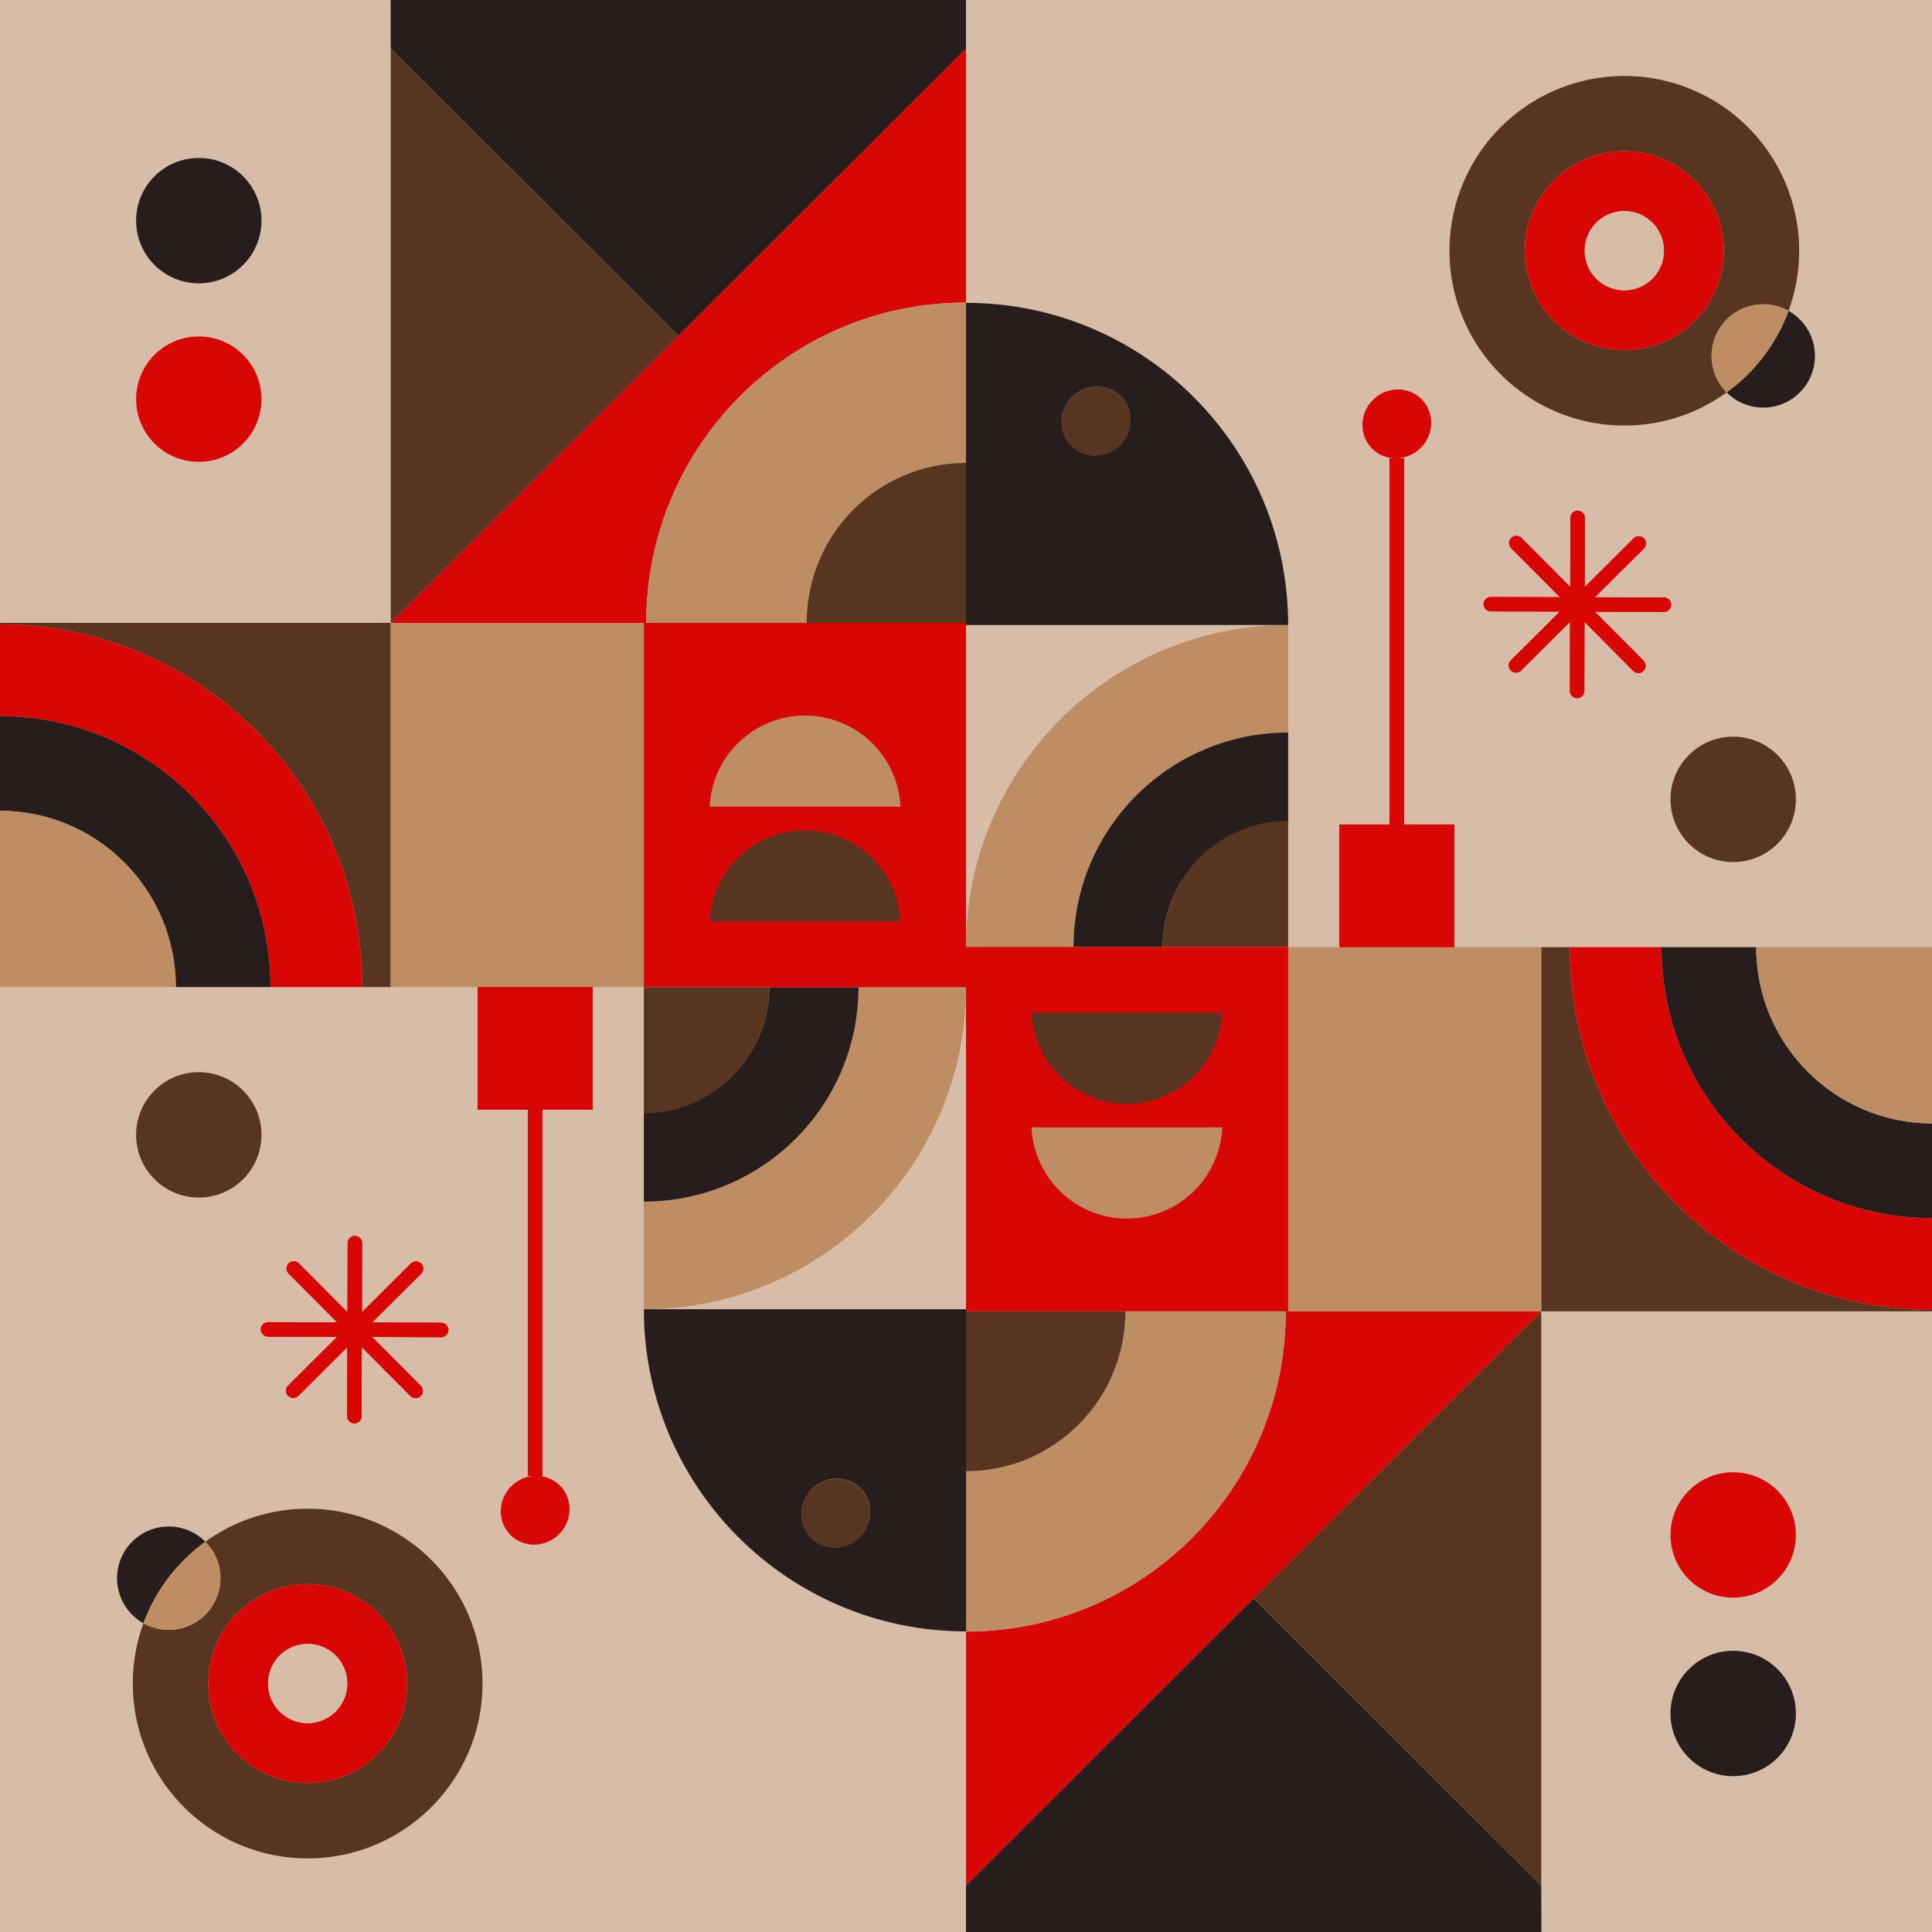
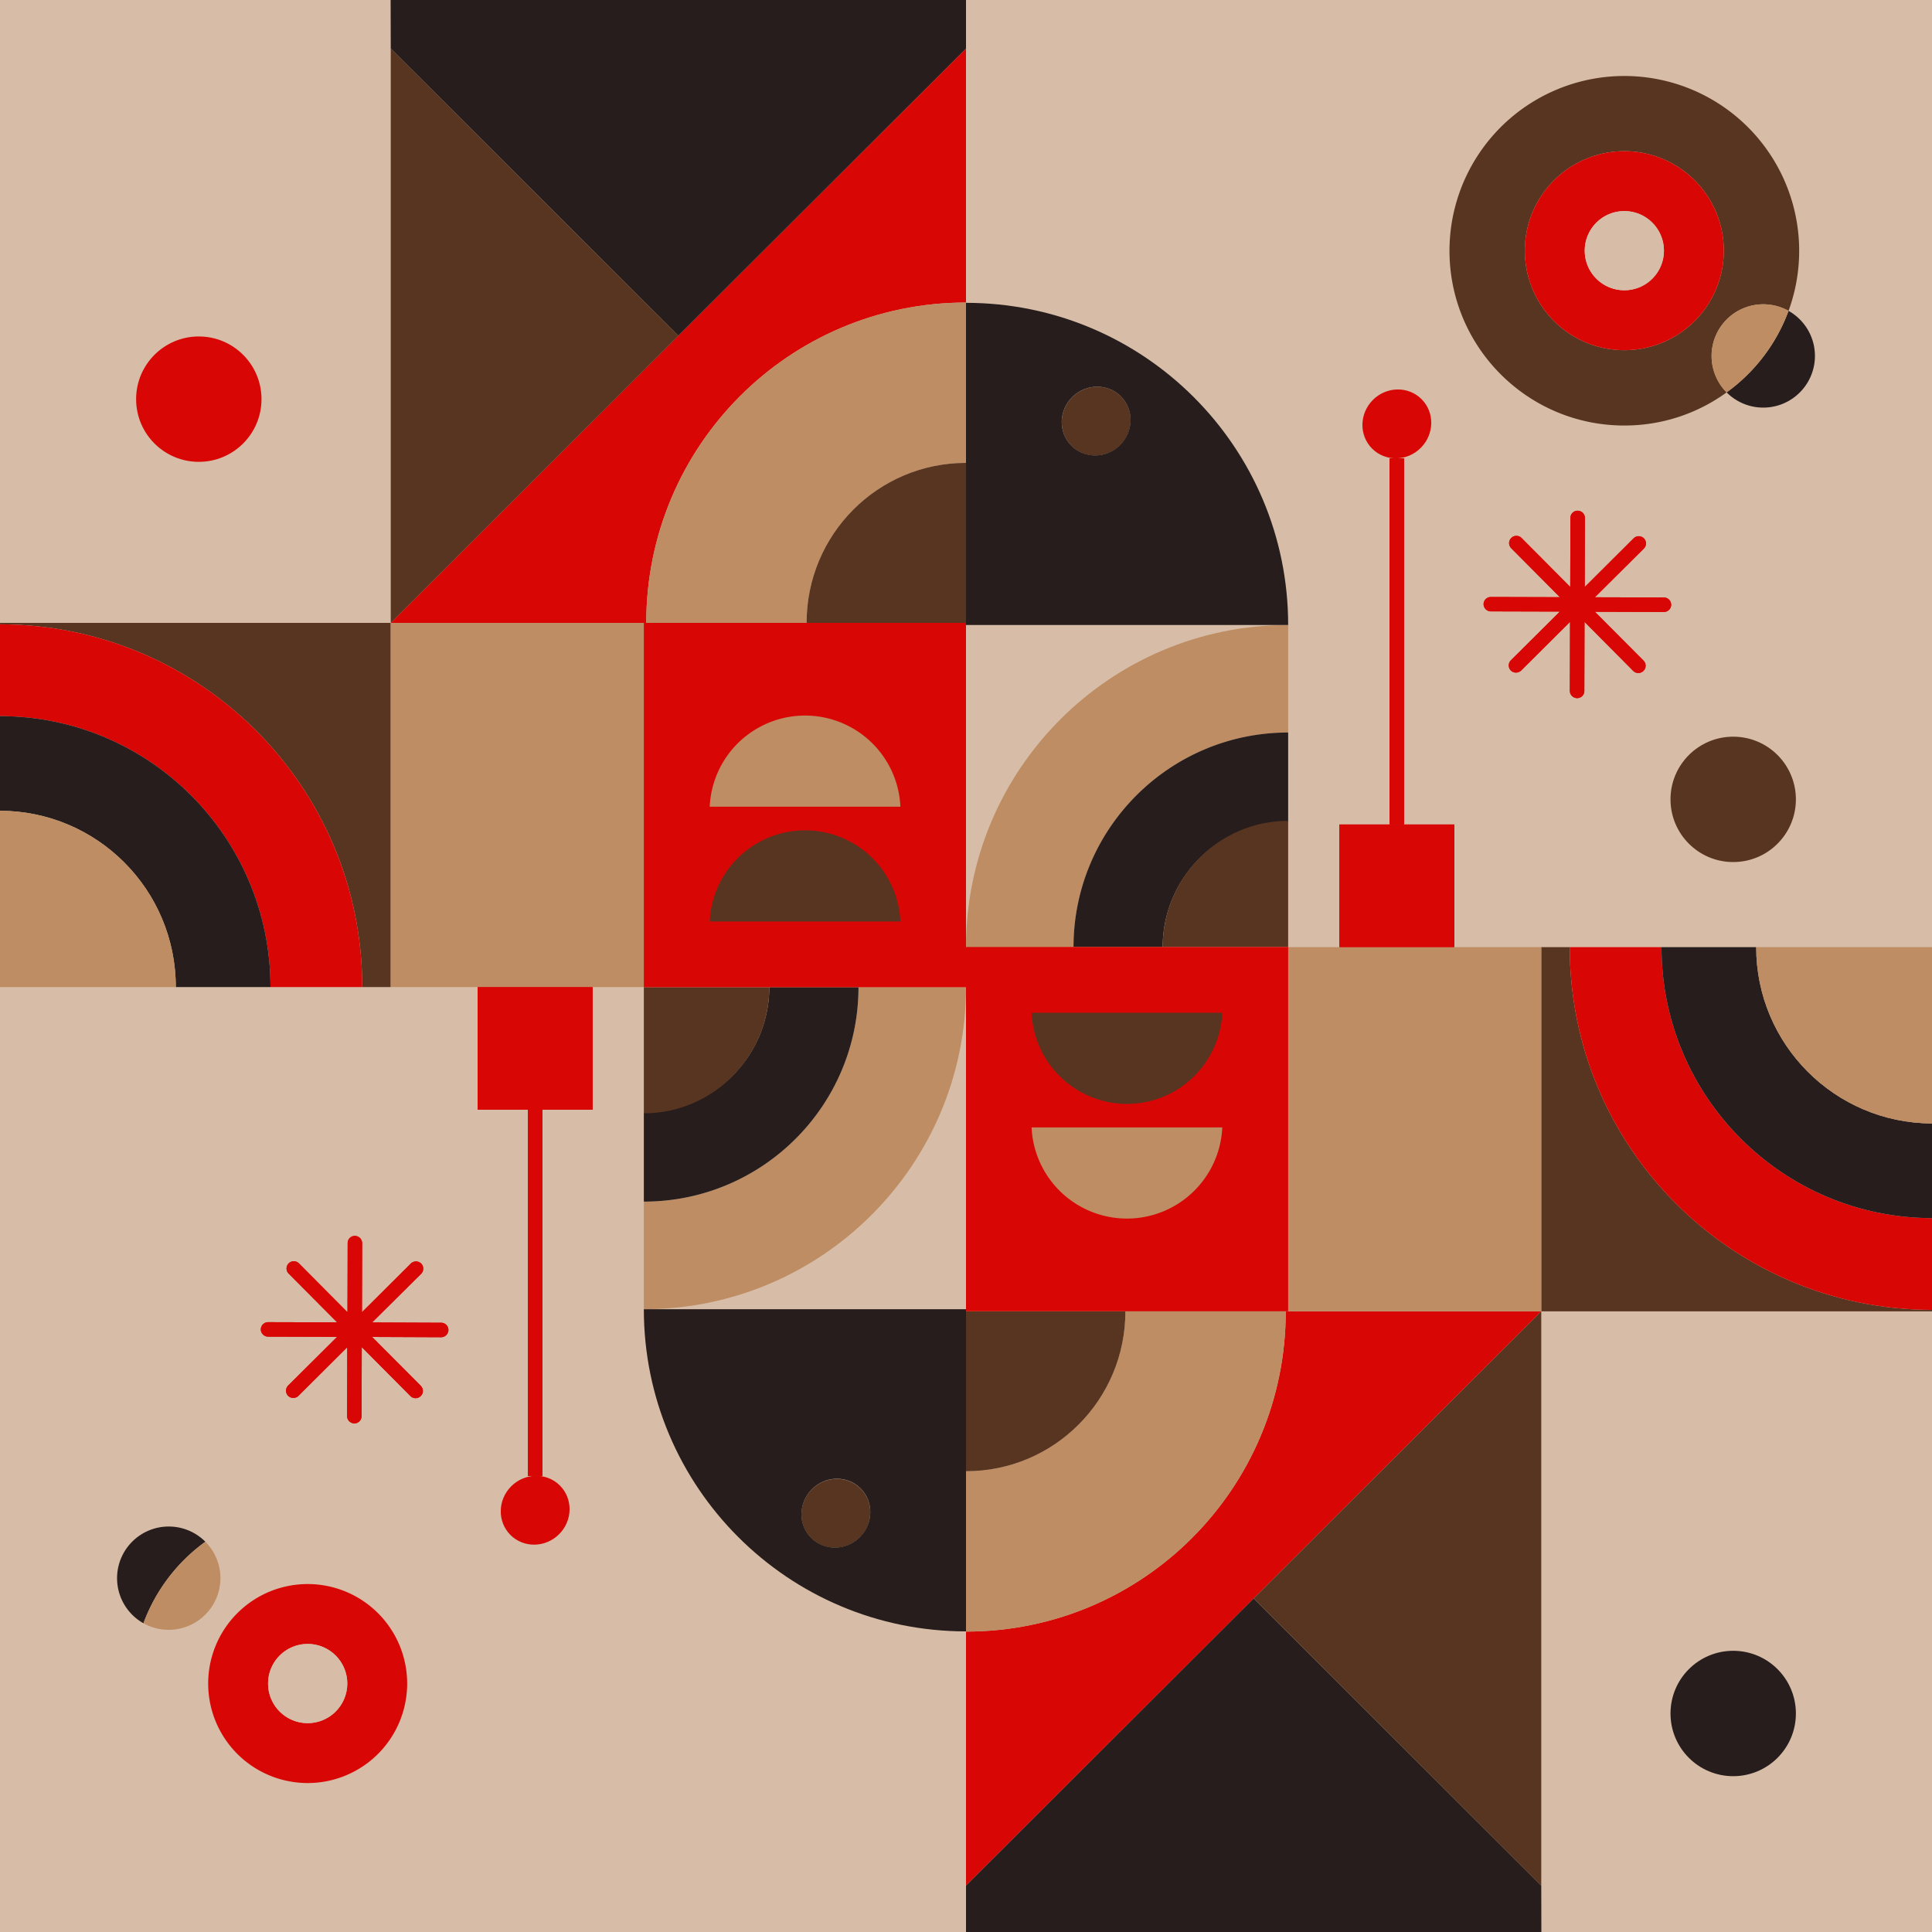
<svg xmlns="http://www.w3.org/2000/svg" id="Capa_1" data-name="Capa 1" viewBox="0 0 2000 2000">
  <defs>
    <style>.cls-1{fill:none;}.cls-2{clip-path:url(#clip-path);}.cls-3{fill:#d7bda7;}.cls-4{clip-path:url(#clip-path-2);}.cls-5{fill:#583521;}.cls-6{fill:#d80705;}.cls-7{fill:#261d1c;}.cls-8{fill:#be8d63;}.cls-9{clip-path:url(#clip-path-3);}</style>
    <clipPath id="clip-path">
      <rect class="cls-1" width="2000" height="2000" />
    </clipPath>
    <clipPath id="clip-path-2">
      <polygon class="cls-1" points="2000 2050.3 0 2050.3 0 -4.9 2000 -6.7 2000 2050.3" />
    </clipPath>
    <clipPath id="clip-path-3">
      <polygon class="cls-1" points="0 -48 2000 -48 2000 2007.1 0 2008.9 0 -48" />
    </clipPath>
  </defs>
  <g class="cls-2">
    <rect class="cls-3" x="-78.8" y="-107.4" width="2222.3" height="2173.28" />
    <rect class="cls-1" y="-1.6" width="2000" height="2000" />
    <g class="cls-4">
-       <path class="cls-5" d="M318.5,1561.8A180.2,180.2,0,0,0,212.6,1596a53.5,53.5,0,0,1-64.1,84.4,181.1,181.1,0,0,0-11,62.4c0,99.9,81,181,181,181s181-81.1,181-181A181,181,0,0,0,318.5,1561.8Zm0,284a103,103,0,1,1,103-103A103,103,0,0,1,318.5,1845.8Z" />
      <path class="cls-6" d="M318.5,1639.8a103,103,0,1,0,103,103A103,103,0,0,0,318.5,1639.8Zm0,144a41,41,0,1,1,41-41A41.1,41.1,0,0,1,318.5,1783.8Z" />
      <circle class="cls-3" cx="318.5" cy="1742.8" r="41" />
      <path class="cls-7" d="M212.6,1596a53.5,53.5,0,1,0-64.1,84.4A181.9,181.9,0,0,1,212.6,1596Z" />
      <path class="cls-8" d="M228.2,1633.7a53.5,53.5,0,0,0-15.6-37.7,181.9,181.9,0,0,0-64.1,84.4,53.6,53.6,0,0,0,79.7-46.7Z" />
      <circle class="cls-6" cx="205.8" cy="413.2" r="64.9" />
-       <circle class="cls-7" cx="205.8" cy="228.4" r="64.9" />
-       <circle class="cls-5" cx="205.8" cy="1174.8" r="64.9" />
      <polygon class="cls-3" points="669 644.8 404.5 644.8 404.5 1021.8 494.5 1021.8 613.5 1021.8 666.5 1021.8 796.4 1021.8 888.7 1021.8 1000 1021.8 1000 644.8 835 644.8 669 644.8" />
      <path class="cls-5" d="M0,644.8v1.5c207.2.2,375,168.2,375,375.5h29.5v-377Z" />
      <path class="cls-6" d="M1000,313.2V50.2L702.2,347.5h0L404.5,644.8H669C669,461.7,816.9,313.2,1000,313.2Z" />
      <path class="cls-8" d="M669,644.8H835c0-91.5,73.6-165.6,165-165.6v-166C816.9,313.2,669,461.7,669,644.8Z" />
      <path class="cls-5" d="M835,644.8h165V479.2C908.6,479.2,835,553.3,835,644.8Z" />
      <path class="cls-6" d="M0,646.3v95c154.7.2,280,125.7,280,280.5h95C375,814.5,207.2,646.5,0,646.3Z" />
      <path class="cls-6" d="M277.5,1368.7a7.6,7.6,0,0,0-7.5,7.5h0a7.6,7.6,0,0,0,7.5,7.5l71.5.2-50.7,50.4a7.6,7.6,0,0,0-.1,10.6,7.6,7.6,0,0,0,10.7.1l50.6-50.4-.2,71.4h0a7.6,7.6,0,0,0,7.5,7.5h0a7.5,7.5,0,0,0,7.5-7.5l.2-71.5,50.4,50.7a7.5,7.5,0,0,0,10.6,0,7.2,7.2,0,0,0,2.3-5.3,7.9,7.9,0,0,0-2.2-5.3L385.2,1384l71.5.3h0a7.6,7.6,0,0,0,7.5-7.5h0a7.5,7.5,0,0,0-7.5-7.5l-71.5-.3,50.7-50.3a7.6,7.6,0,0,0,.1-10.7,7.7,7.7,0,0,0-10.7,0l-50.6,50.4.2-71.5h0a7.6,7.6,0,0,0-7.5-7.5h0a7.4,7.4,0,0,0-7.5,7.5l-.2,71.5-50.4-50.7a7.5,7.5,0,0,0-10.7,10.5l50.4,50.7-71.5-.2Z" />
      <path class="cls-8" d="M666.5,1243.9v111.4c184.2,0,333.5-149.4,333.5-333.5H888.7C888.7,1144.5,789.2,1243.9,666.5,1243.9Z" />
      <path class="cls-7" d="M888.7,1021.8H796.4a129.9,129.9,0,0,1-129.9,129.8v92.3C789.2,1243.9,888.7,1144.5,888.7,1021.8Z" />
      <path class="cls-5" d="M796.4,1021.8H666.5v130.7C738.2,1152.5,796.4,1093.5,796.4,1021.8Z" />
      <path class="cls-7" d="M0,741.3v98c100.6.2,182,81.8,182,182.5h98C280,867,154.7,741.5,0,741.3Z" />
      <path class="cls-8" d="M0,839.3v182.5H182C182,921.1,100.6,839.5,0,839.3Z" />
      <polygon class="cls-7" points="1000 50.2 1000 -70 404.2 -69.1 404.5 50.3 702.2 347.5 1000 50.2" />
      <polygon class="cls-7" points="702.2 347.5 404.5 644.8 702.2 347.6 702.2 347.5" />
      <polygon class="cls-5" points="404.5 50.3 404.5 644.8 702.2 347.5 404.5 50.3" />
      <polygon class="cls-6" points="494.5 1148.8 551.9 1148.8 613.5 1148.8 613.5 1021.8 494.5 1021.8 494.5 1148.8" />
      <path class="cls-3" d="M529.2,1538.6c-14.1,14.1-14.5,36.7-.8,50.4s36.3,13.3,50.4-.8,14.5-36.7.8-50.4S543.3,1524.5,529.2,1538.6Z" />
      <path class="cls-3" d="M1000,1688.8V1355.3H666.5C666.5,1539.4,815.8,1688.8,1000,1688.8ZM840.5,1541.6c14.1-14.2,36.7-14.5,50.4-.8s13.3,36.2-.8,50.4-36.7,14.5-50.4.8S826.4,1555.7,840.5,1541.6Z" />
      <ellipse class="cls-5" cx="865.3" cy="1566.4" rx="36.2" ry="35.1" transform="translate(-854.2 1070.8) rotate(-45)" />
      <rect class="cls-6" x="546.5" y="1148.8" width="15" height="379.08" />
      <rect class="cls-6" x="666.5" y="644.8" width="333.5" height="377" />
      <path class="cls-8" d="M932.1,835.1a98.8,98.8,0,0,0-197.4,0Z" />
      <path class="cls-5" d="M932.1,953.9a98.8,98.8,0,0,0-197.4,0Z" />
      <polygon class="cls-8" points="669 644.8 404.5 644.8 404.5 1021.8 494.5 1021.8 613.5 1021.8 666.5 1021.8 796.4 1021.8 888.7 1021.8 1000 1021.8 1000 644.8 835 644.8 669 644.8" />
      <path class="cls-6" d="M277.5,1368.7a7.6,7.6,0,0,0-7.5,7.5h0a7.6,7.6,0,0,0,7.5,7.5l71.5.2-50.7,50.4a7.6,7.6,0,0,0-.1,10.6,7.6,7.6,0,0,0,10.7.1l50.6-50.4-.2,71.4h0a7.6,7.6,0,0,0,7.5,7.5h0a7.5,7.5,0,0,0,7.5-7.5l.2-71.5,50.4,50.7a7.5,7.5,0,0,0,10.6,0,7.2,7.2,0,0,0,2.3-5.3,7.9,7.9,0,0,0-2.2-5.3L385.2,1384l71.5.3h0a7.6,7.6,0,0,0,7.5-7.5h0a7.5,7.5,0,0,0-7.5-7.5l-71.5-.3,50.7-50.3a7.6,7.6,0,0,0,.1-10.7,7.7,7.7,0,0,0-10.7,0l-50.6,50.4.2-71.5h0a7.6,7.6,0,0,0-7.5-7.5h0a7.4,7.4,0,0,0-7.5,7.5l-.2,71.5-50.4-50.7a7.5,7.5,0,0,0-10.7,10.5l50.4,50.7-71.5-.2Z" />
      <polygon class="cls-7" points="702.2 347.5 404.5 644.8 702.2 347.6 702.2 347.5" />
      <polygon class="cls-6" points="494.5 1148.8 551.9 1148.8 613.5 1148.8 613.5 1021.8 494.5 1021.8 494.5 1148.8" />
      <path class="cls-6" d="M529.2,1538.6c-14.1,14.1-14.5,36.7-.8,50.4s36.3,13.3,50.4-.8,14.5-36.7.8-50.4S543.3,1524.5,529.2,1538.6Z" />
      <path class="cls-7" d="M1000,1688.8V1355.3H666.5C666.5,1539.4,815.8,1688.8,1000,1688.8ZM840.5,1541.6c14.1-14.2,36.7-14.5,50.4-.8s13.3,36.2-.8,50.4-36.7,14.5-50.4.8S826.4,1555.7,840.5,1541.6Z" />
      <rect class="cls-6" x="546.5" y="1148.8" width="15" height="379.08" />
      <rect class="cls-6" x="666.5" y="644.8" width="333.5" height="377" />
      <path class="cls-8" d="M932.1,835.1a98.8,98.8,0,0,0-197.4,0Z" />
      <path class="cls-5" d="M932.1,953.9a98.8,98.8,0,0,0-197.4,0Z" />
    </g>
    <rect class="cls-1" y="-19.6" width="2000" height="2000" transform="translate(2000 1960.8) rotate(180)" />
    <rect class="cls-1" y="-19.6" width="2000" height="2000" transform="translate(2000 1960.8) rotate(180)" />
    <g class="cls-9">
      <path class="cls-5" d="M1681.5,440.5a179.6,179.6,0,0,0,105.9-34.3,53.5,53.5,0,0,1,37.9-91.2,54.1,54.1,0,0,1,26.2,6.8,181,181,0,1,0-351-62.3C1500.5,359.4,1581.5,440.5,1681.5,440.5Zm0-284a103,103,0,1,1-103,103A103,103,0,0,1,1681.5,156.5Z" />
      <path class="cls-6" d="M1681.5,362.5a103,103,0,1,0-103-103A103,103,0,0,0,1681.5,362.5Zm0-144a41,41,0,1,1-41,41A41,41,0,0,1,1681.5,218.5Z" />
      <circle class="cls-3" cx="1681.5" cy="259.5" r="41" />
      <path class="cls-7" d="M1787.4,406.2a53.5,53.5,0,1,0,64.1-84.4A181.4,181.4,0,0,1,1787.4,406.2Z" />
      <path class="cls-8" d="M1771.8,368.5a53.3,53.3,0,0,0,15.6,37.7,181.4,181.4,0,0,0,64.1-84.4,54.1,54.1,0,0,0-26.2-6.8A53.5,53.5,0,0,0,1771.8,368.5Z" />
-       <circle class="cls-6" cx="1794.2" cy="1589" r="64.9" />
      <circle class="cls-7" cx="1794.2" cy="1773.8" r="64.9" />
      <circle class="cls-5" cx="1794.2" cy="827.5" r="64.9" />
      <polygon class="cls-3" points="1331 1357.5 1595.5 1357.5 1595.5 980.5 1505.5 980.5 1386.5 980.5 1333.5 980.5 1203.6 980.5 1111.3 980.5 1000 980.5 1000 1357.5 1165 1357.5 1331 1357.5" />
      <path class="cls-5" d="M2000,1357.5V1356c-207.2-.3-375-168.3-375-375.5h-29.5v377Z" />
      <path class="cls-6" d="M1000,1689v263l297.8-297.3h0l297.7-297.2H1331C1331,1540.6,1183.1,1689,1000,1689Z" />
      <path class="cls-8" d="M1331,1357.5H1165c0,91.4-73.6,165.5-165,165.5v166C1183.1,1689,1331,1540.6,1331,1357.5Z" />
      <path class="cls-5" d="M1165,1357.5H1000V1523C1091.4,1523,1165,1448.9,1165,1357.5Z" />
      <path class="cls-6" d="M2000,1356v-95c-154.7-.3-280-125.8-280-280.5h-95C1625,1187.7,1792.8,1355.7,2000,1356Z" />
      <path class="cls-6" d="M1722.5,633.5a7.5,7.5,0,0,0,7.5-7.5h0a7.6,7.6,0,0,0-7.5-7.5l-71.5-.2,50.7-50.4a7.4,7.4,0,0,0,2.2-5.3,7.7,7.7,0,0,0-2.1-5.3,7.6,7.6,0,0,0-10.7,0l-50.6,50.4.2-71.5h0a7.5,7.5,0,0,0-7.5-7.5h0a7.4,7.4,0,0,0-7.5,7.4l-.2,71.5-50.4-50.7a7.5,7.5,0,0,0-10.6,0,7.4,7.4,0,0,0-2.3,5.3,7.9,7.9,0,0,0,2.2,5.3l50.4,50.7-71.5-.2h0a7.5,7.5,0,0,0-7.5,7.4h0a7.6,7.6,0,0,0,7.5,7.5l71.5.2-50.7,50.4a7.5,7.5,0,0,0-.1,10.6,7.7,7.7,0,0,0,10.7,0l50.6-50.4-.2,71.5h0a7.6,7.6,0,0,0,7.5,7.5h0a7.4,7.4,0,0,0,7.5-7.5l.2-71.4,50.4,50.7a7.5,7.5,0,0,0,10.6,0,7.5,7.5,0,0,0,.1-10.6L1651,633.3l71.5.2Z" />
      <path class="cls-8" d="M1333.5,758.3V647C1149.3,647,1000,796.3,1000,980.5h111.3C1111.3,857.8,1210.8,758.3,1333.5,758.3Z" />
      <path class="cls-7" d="M1111.3,980.5h92.3a129.9,129.9,0,0,1,129.9-129.9V758.3C1210.8,758.3,1111.3,857.8,1111.3,980.5Z" />
      <path class="cls-5" d="M1203.6,980.5h129.9V849.7C1261.8,849.7,1203.6,908.7,1203.6,980.5Z" />
      <path class="cls-7" d="M2000,1261v-98c-100.6-.3-182-81.9-182-182.5h-98C1720,1135.2,1845.3,1260.7,2000,1261Z" />
      <path class="cls-8" d="M2000,1163V980.5H1818C1818,1081.1,1899.4,1162.7,2000,1163Z" />
      <polygon class="cls-7" points="1000 1952 1000 2072.2 1595.8 2071.3 1595.5 1952 1297.8 1654.7 1000 1952" />
      <polygon class="cls-7" points="1297.8 1654.7 1595.5 1357.5 1297.8 1654.7 1297.8 1654.7" />
      <polygon class="cls-5" points="1595.5 1952 1595.5 1357.5 1297.8 1654.7 1595.5 1952" />
      <polygon class="cls-6" points="1505.5 853.5 1448.1 853.5 1386.5 853.5 1386.5 980.5 1505.5 980.5 1505.5 853.5" />
      <path class="cls-3" d="M1470.8,463.6c14.1-14.1,14.5-36.7.8-50.4s-36.3-13.3-50.4.8-14.5,36.7-.8,50.4S1456.7,477.8,1470.8,463.6Z" />
      <path class="cls-3" d="M1000,313.5V647h333.5C1333.5,462.8,1184.2,313.5,1000,313.5Zm159.5,147.2c-14.1,14.1-36.7,14.4-50.4.7s-13.3-36.2.8-50.3,36.7-14.5,50.4-.8S1173.6,446.5,1159.5,460.7Z" />
      <ellipse class="cls-5" cx="1134.7" cy="435.9" rx="36.2" ry="35.1" transform="translate(24.2 930.1) rotate(-45)" />
      <rect class="cls-6" x="1438.5" y="474.4" width="15" height="379.08" />
      <rect class="cls-6" x="1000" y="980.5" width="333.5" height="377" transform="translate(2333.5 2337.9) rotate(180)" />
      <path class="cls-8" d="M1067.9,1167.1a98.8,98.8,0,0,0,197.4,0Z" />
-       <path class="cls-5" d="M1067.9,1048.4a98.8,98.8,0,0,0,197.4,0Z" />
      <polygon class="cls-8" points="1331 1357.5 1595.5 1357.5 1595.5 980.5 1505.5 980.5 1386.5 980.5 1333.5 980.5 1203.6 980.5 1111.3 980.5 1000 980.5 1000 1357.5 1165 1357.5 1331 1357.5" />
      <path class="cls-6" d="M1722.5,633.5a7.5,7.5,0,0,0,7.5-7.5h0a7.6,7.6,0,0,0-7.5-7.5l-71.5-.2,50.7-50.4a7.4,7.4,0,0,0,2.2-5.3,7.7,7.7,0,0,0-2.1-5.3,7.6,7.6,0,0,0-10.7,0l-50.6,50.4.2-71.5h0a7.5,7.5,0,0,0-7.5-7.5h0a7.4,7.4,0,0,0-7.5,7.4l-.2,71.5-50.4-50.7a7.5,7.5,0,0,0-10.6,0,7.4,7.4,0,0,0-2.3,5.3,7.9,7.9,0,0,0,2.2,5.3l50.4,50.7-71.5-.2h0a7.5,7.5,0,0,0-7.5,7.4h0a7.6,7.6,0,0,0,7.5,7.5l71.5.2-50.7,50.4a7.5,7.5,0,0,0-.1,10.6,7.7,7.7,0,0,0,10.7,0l50.6-50.4-.2,71.5h0a7.6,7.6,0,0,0,7.5,7.5h0a7.4,7.4,0,0,0,7.5-7.5l.2-71.4,50.4,50.7a7.5,7.5,0,0,0,10.6,0,7.5,7.5,0,0,0,.1-10.6L1651,633.3l71.5.2Z" />
      <polygon class="cls-7" points="1297.8 1654.7 1595.5 1357.5 1297.8 1654.7 1297.8 1654.7" />
      <polygon class="cls-6" points="1505.5 853.5 1448.1 853.5 1386.5 853.5 1386.5 980.5 1505.5 980.5 1505.5 853.5" />
      <path class="cls-6" d="M1470.8,463.6c14.1-14.1,14.5-36.7.8-50.4s-36.3-13.3-50.4.8-14.5,36.7-.8,50.4S1456.7,477.8,1470.8,463.6Z" />
      <path class="cls-7" d="M1000,313.5V647h333.5C1333.5,462.8,1184.2,313.5,1000,313.5Zm159.5,147.2c-14.1,14.1-36.7,14.4-50.4.7s-13.3-36.2.8-50.3,36.7-14.5,50.4-.8S1173.6,446.5,1159.5,460.7Z" />
      <rect class="cls-6" x="1438.5" y="474.4" width="15" height="379.08" />
      <rect class="cls-6" x="1000" y="980.5" width="333.5" height="377" transform="translate(2333.5 2337.9) rotate(180)" />
      <path class="cls-8" d="M1067.9,1167.1a98.8,98.8,0,0,0,197.4,0Z" />
      <path class="cls-5" d="M1067.9,1048.4a98.8,98.8,0,0,0,197.4,0Z" />
    </g>
  </g>
</svg>